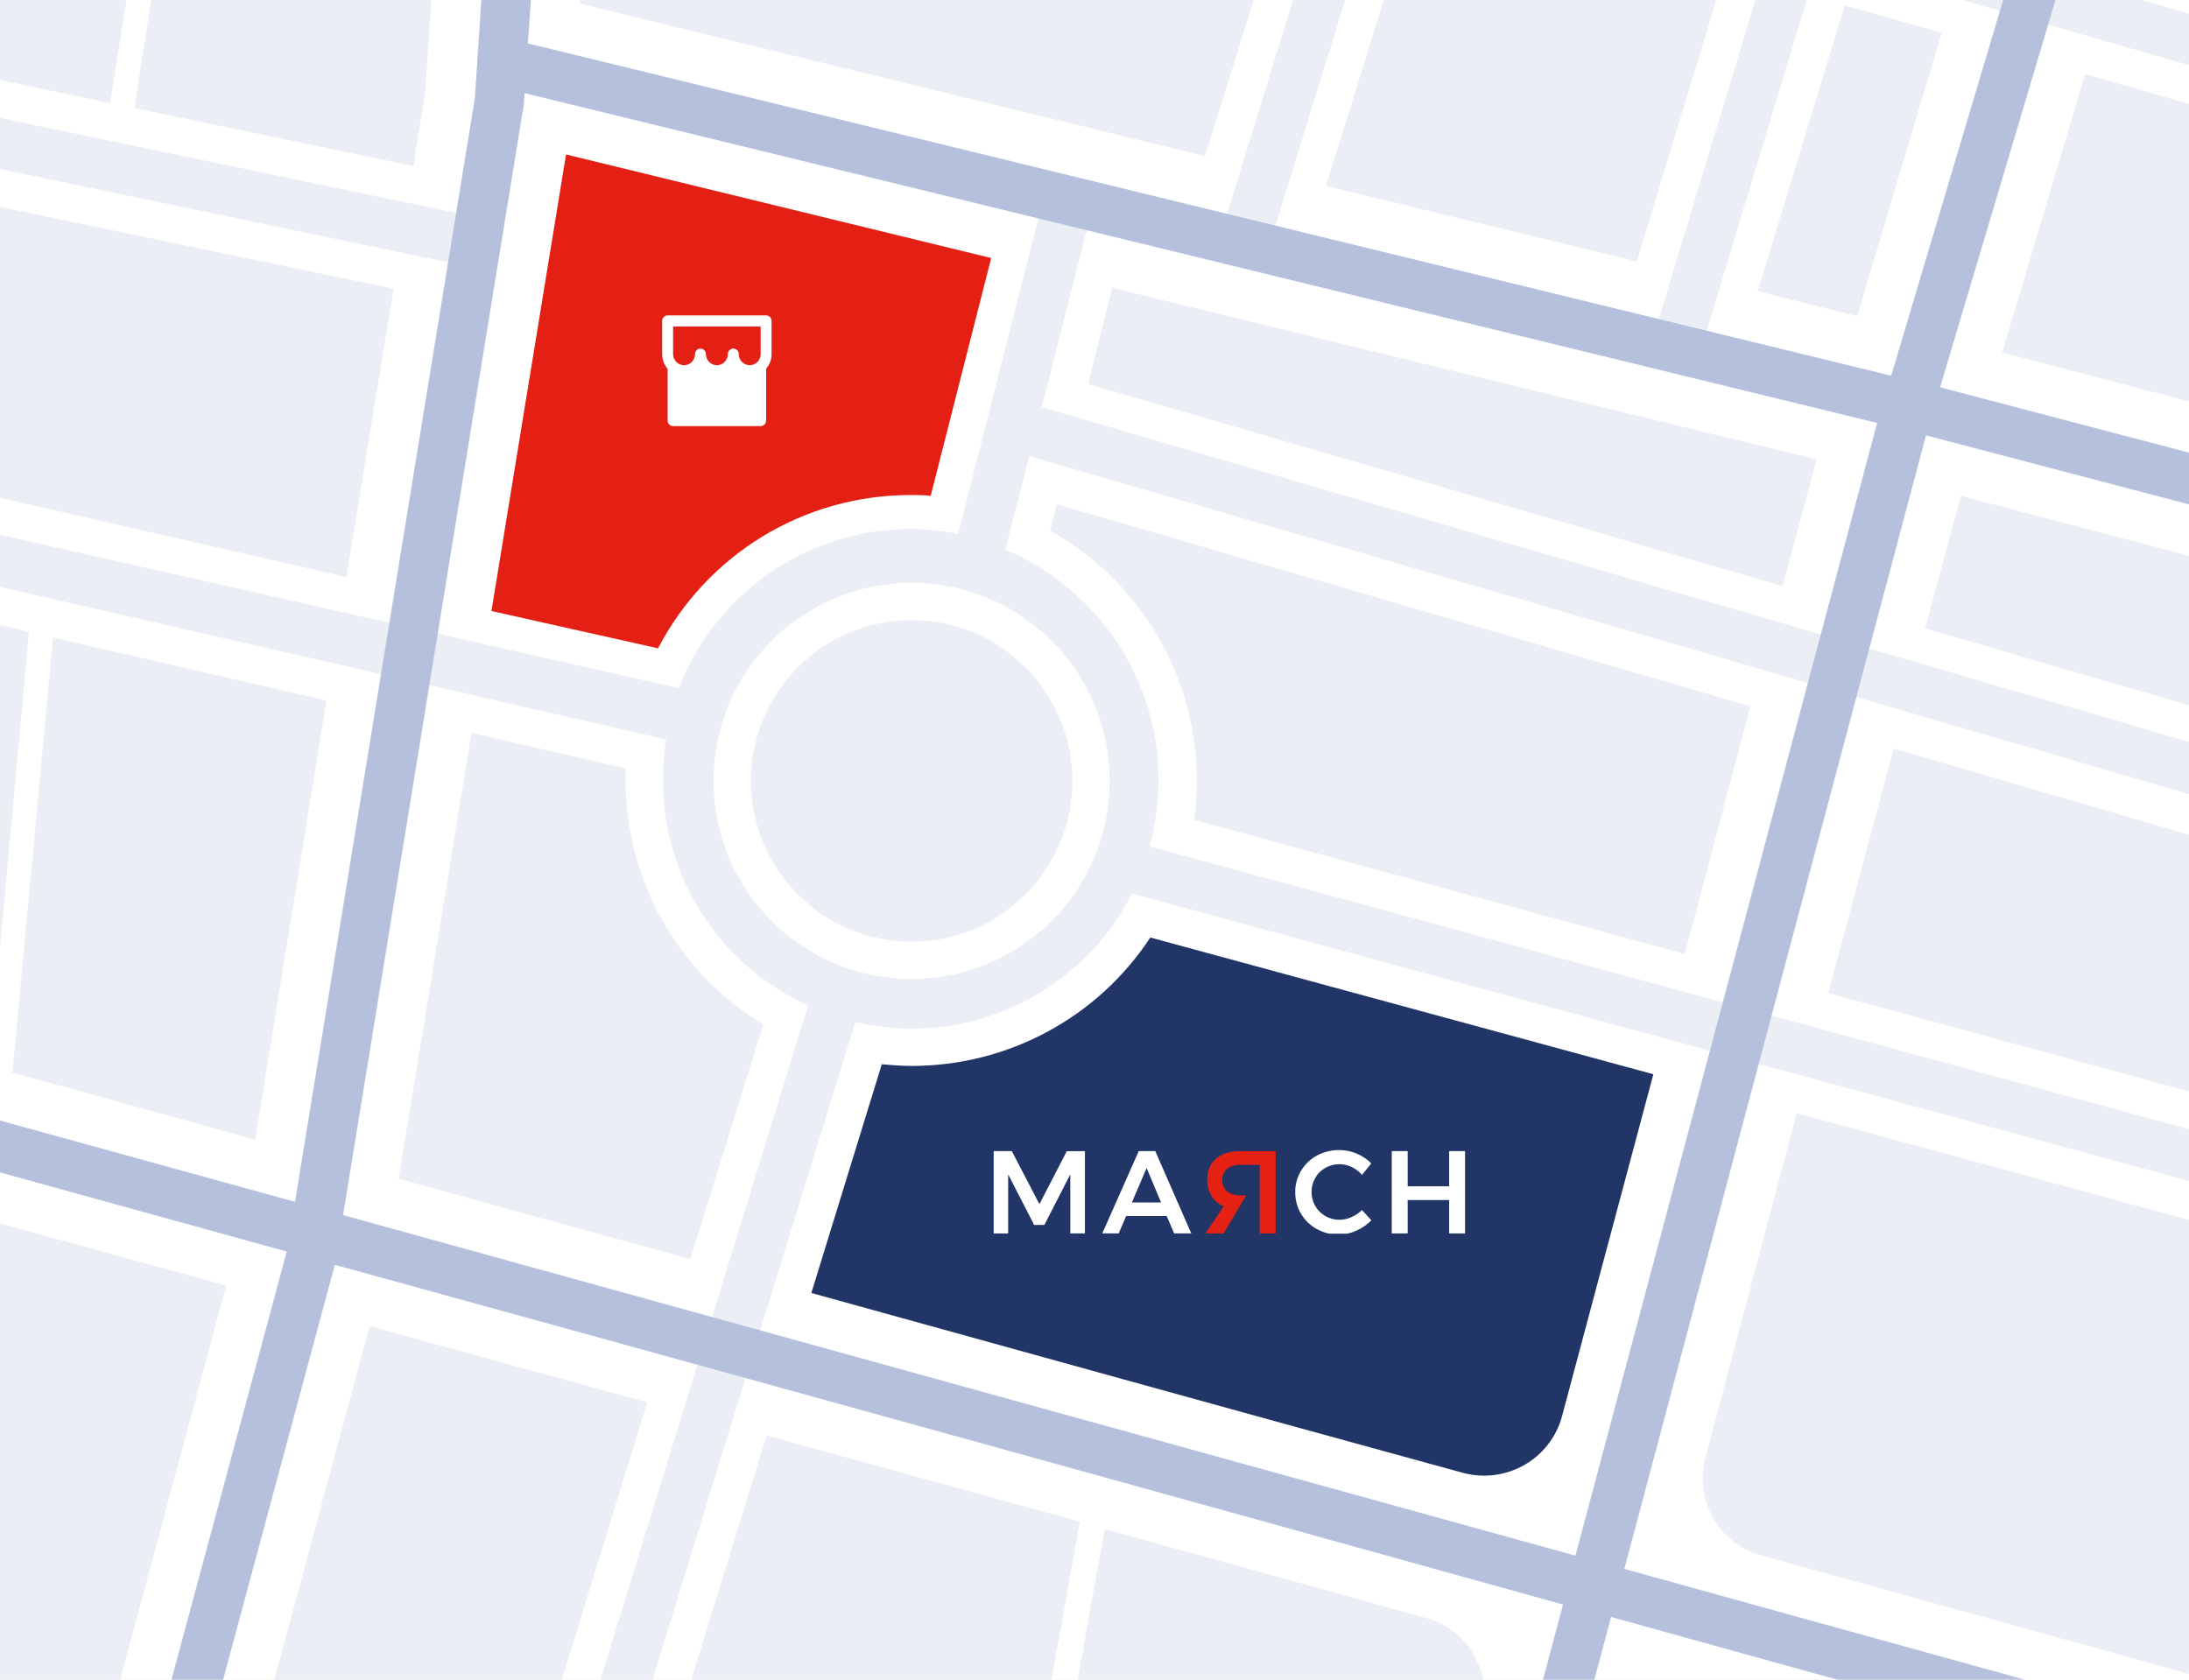
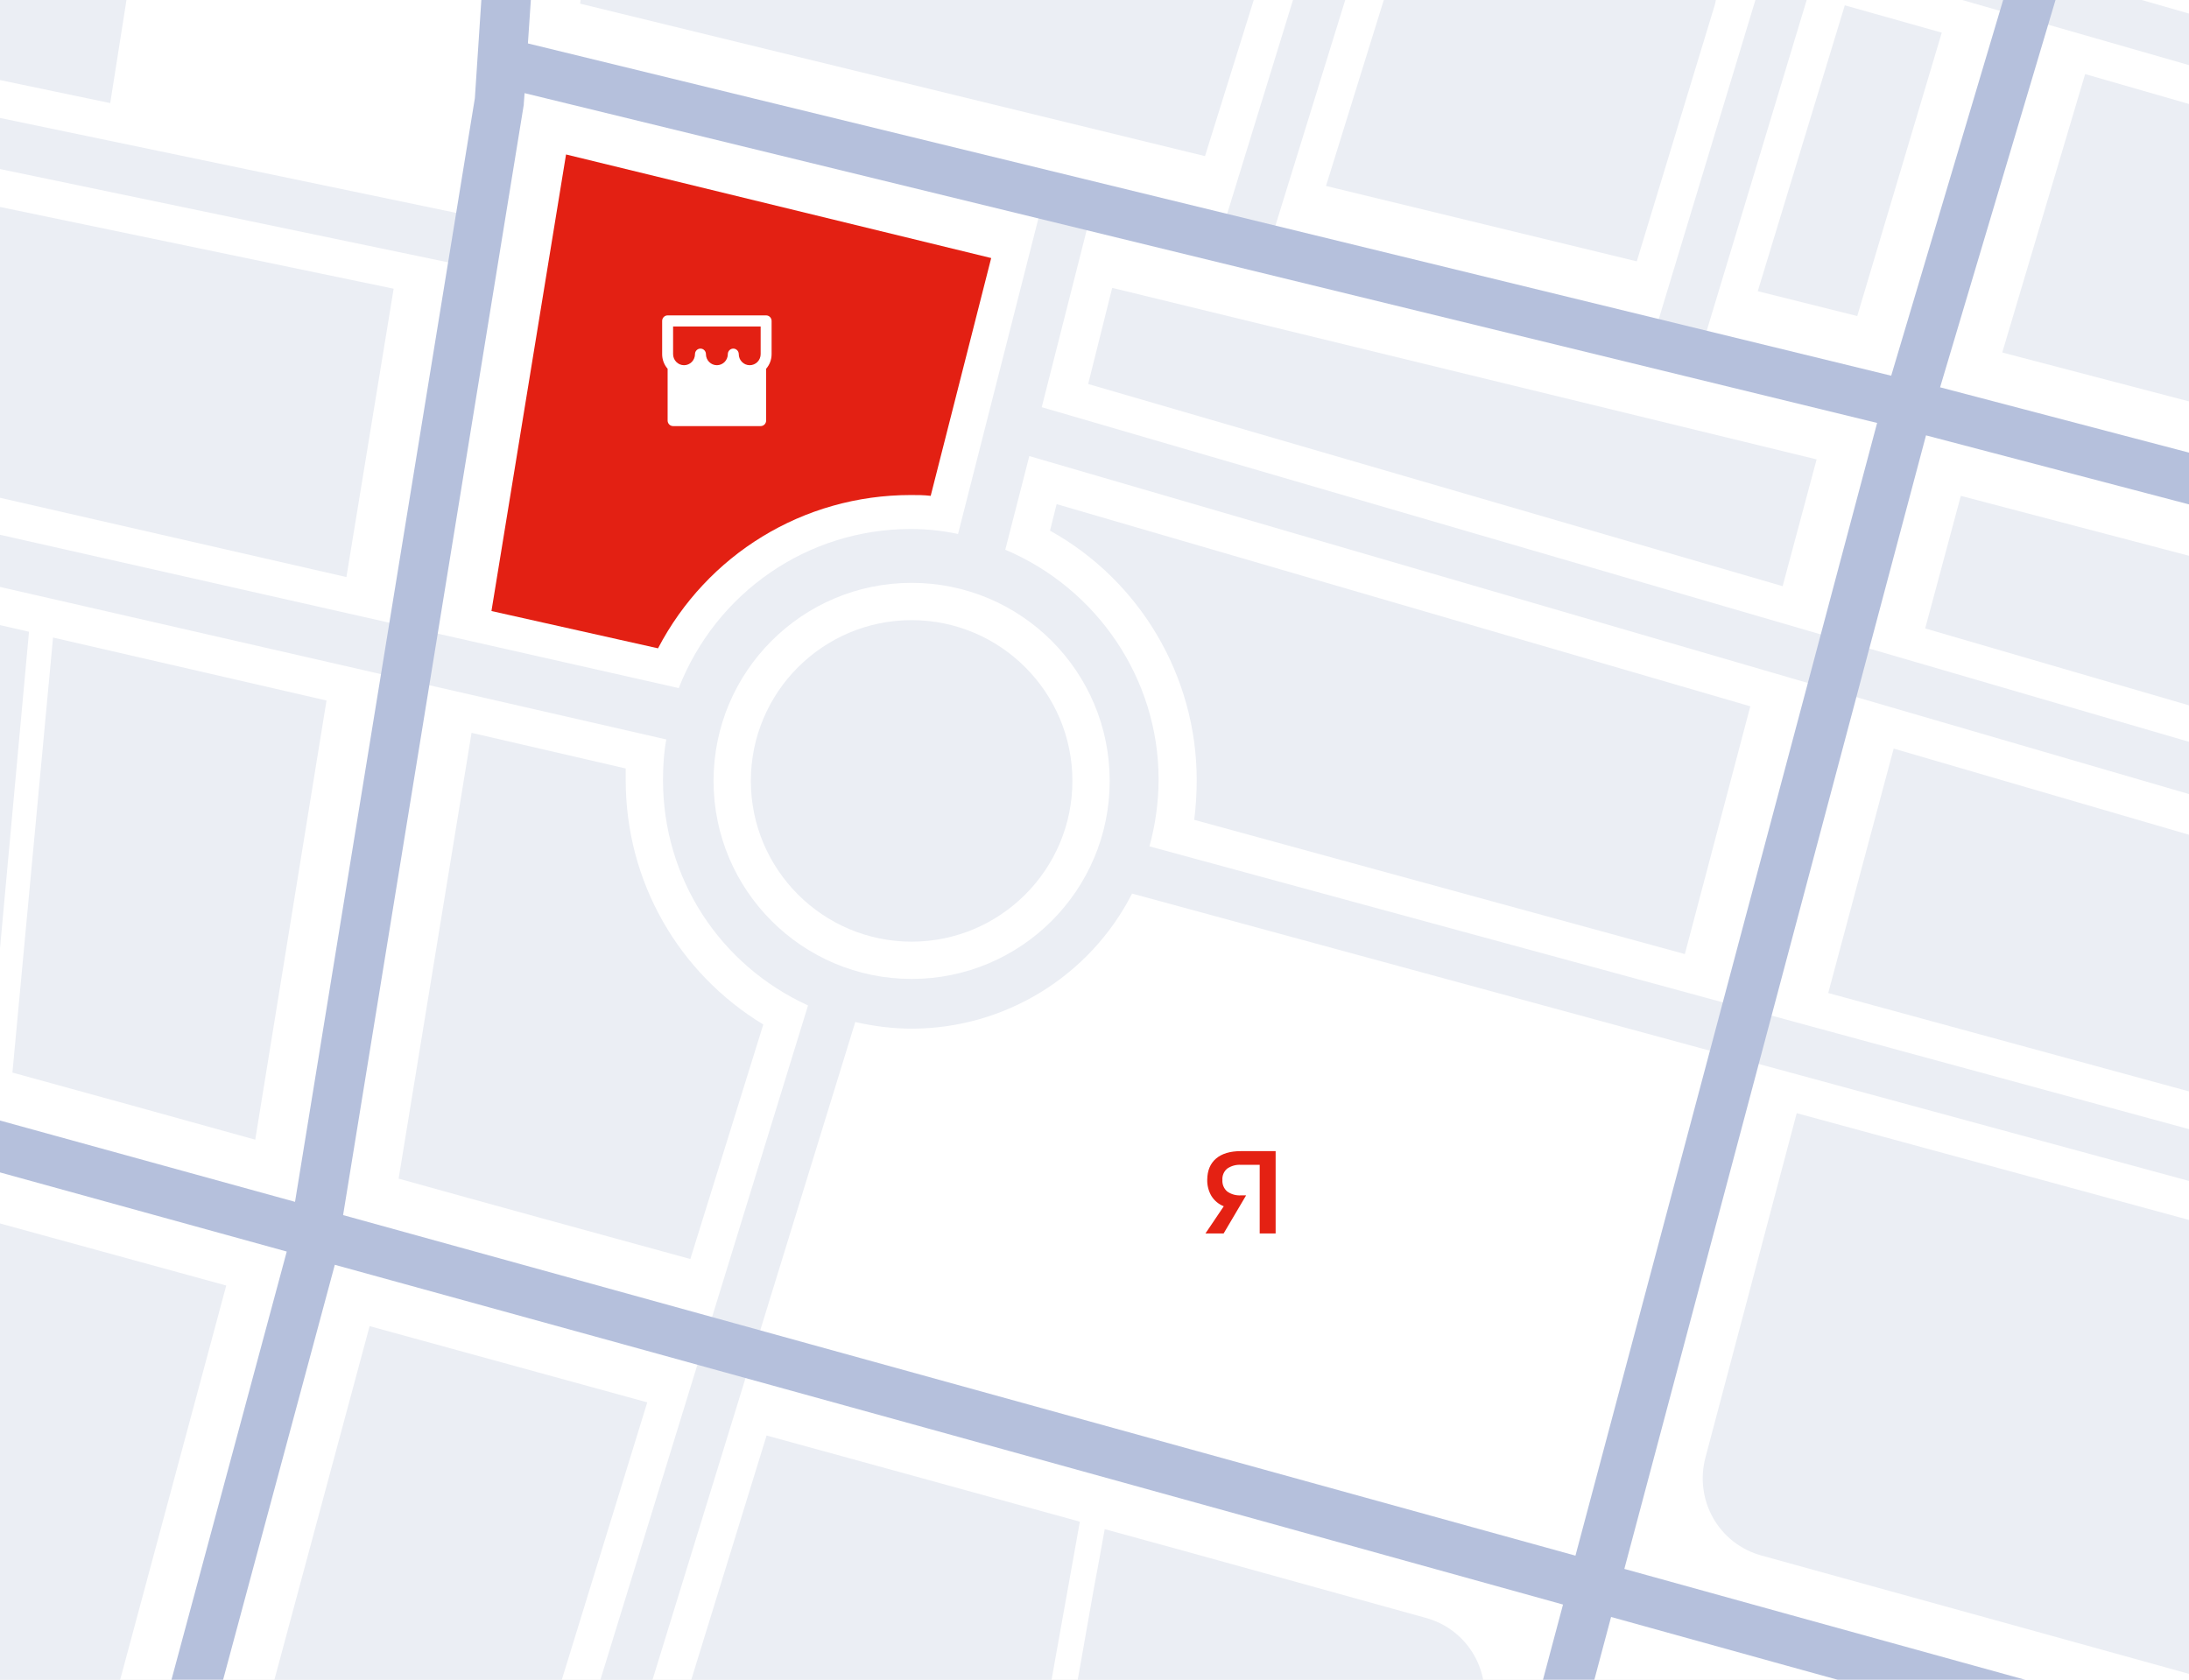
<svg xmlns="http://www.w3.org/2000/svg" width="542" height="416" viewBox="0 0 542 416" fill="none">
  <g clip-path="url(#clip0)">
    <rect width="498" height="416" fill="#ECECEC" />
    <g filter="url(#filter0_d)">
      <g clip-path="url(#clip1)">
        <rect x="-71" y="-461" width="1026" height="1026" fill="white" />
        <path d="M905.343 213.082L993.578 -74.403L1063.55 -55.935L1066.63 -67.837L893.236 -113.391L921.143 -229.329L988.654 -476.8L989.474 -479.673L977.573 -482.956L909.036 -232.407L881.129 -116.674L826.751 -130.833L937.969 -522.149L926.068 -525.433L815.055 -133.911L689.267 -166.948L722.92 -288.837L711.018 -292.12L677.365 -170.026L560.812 -200.601L511.359 -214.349L599.8 -505.528L588.103 -509.017L499.457 -217.633L464.163 -227.482L555.887 -511.069L544.191 -514.762L452.261 -230.56L395.01 -246.361L336.733 -57.577L122.915 -31.106L124.351 -18.794L332.629 -44.649L301.234 57.335L312.93 61.029L345.557 -44.444L438.718 -17.563L408.143 83.396L419.839 86.884L450.414 -14.279L632.632 38.047L685.779 -155.047L877.846 -104.773L794.329 180.25L749.185 331.893L284.613 205.49C286.049 200.155 286.87 194.614 286.87 188.869C286.87 164.039 271.685 141.673 248.908 132.028L254.859 108.841L645.559 222.727L649.048 210.825L257.937 96.734L271.48 43.382L259.578 40.304L237.211 128.129C233.313 127.309 229.414 126.898 225.515 126.898C199.865 126.898 177.293 142.699 168.059 166.297L-89.877 108.02L-132.764 246.119L-121.068 249.813L-81.464 122.589L164.981 179.019C164.365 182.302 164.16 185.791 164.16 189.074C164.16 213.287 178.114 234.833 200.07 244.888L86.8 612.812L98.496 616.505L211.767 248.992C216.281 250.018 221.001 250.634 225.72 250.634C248.703 250.634 269.838 237.706 280.303 217.186L745.902 343.795L706.093 477.995L717.995 481.484L758.009 347.078L877.641 379.705L814.234 599.269L813.413 602.141L825.315 605.63L889.337 382.988L1048.37 426.285L1051.65 414.383L892.825 371.291L937.969 215.339L926.068 211.851L880.924 368.008L761.292 335.587L806.231 184.149L889.747 -101.284L981.266 -77.276L893.236 209.799L905.343 213.082ZM454.108 -25.976L507.665 -202.448L557.529 -188.699L674.082 -158.125L624.219 22.862L454.108 -25.976ZM403.629 -40.545L460.264 -215.581L495.763 -205.731L442.206 -29.259L403.629 -40.545ZM448.567 -218.864L391.932 -43.828L349.251 -56.14L403.423 -231.381L448.567 -218.864ZM225.72 238.322C198.634 238.322 176.677 216.365 176.677 189.279C176.677 162.193 198.634 140.236 225.72 140.236C252.807 140.236 274.763 162.193 274.763 189.279C274.763 216.365 252.807 238.322 225.72 238.322Z" fill="#EBEEF4" />
        <path d="M122.3 50.563L-49.247 14.858L-12.722 -113.392L-24.623 -116.675L-64.637 24.298L119.632 62.67L122.3 50.563Z" fill="#EBEEF4" />
        <path d="M1060.47 256.79L1063.55 244.888L672.645 142.288C713.069 4.189 755.751 -141.503 790.43 -259.904L1053.5 -185.211L1056.78 -197.112L793.713 -271.805C833.932 -408.674 862.455 -506.554 862.865 -508.606L850.759 -511.274C849.733 -507.375 821.415 -410.315 782.017 -275.088L604.519 -325.568L665.873 -531.383L653.972 -534.872L592.617 -328.646L157.388 -389.18L165.391 -509.427L153.079 -510.248L137.689 -280.424L-50.48 -315.923L-161.698 -388.974L-168.47 -378.714L-55.2 -304.227L136.868 -267.906L124.351 -82.406L-143.025 -149.301L-146.103 -137.399L123.53 -70.094L117.579 20.194L73.05 293.521C-100.959 245.504 -189.4 221.29 -191.042 221.29V228.267L-192.068 233.602C-186.938 234.628 -78.387 264.588 70.999 305.833L-20.521 645.849L-8.619 649.132L82.9 309.116C174.625 334.356 280.713 363.699 387.007 393.248L327.293 617.326L339.195 620.404L398.908 396.326C457.185 412.537 515.462 428.542 571.481 444.138C544.6 535.862 526.748 596.601 526.132 599.269L538.034 602.757C544.6 580.39 561.221 523.96 583.588 447.421C799.253 507.134 976.957 556.382 981.471 557.613L984.754 545.711C838.652 505.287 706.093 468.556 587.077 435.519C610.264 356.312 639.197 257.611 669.567 153.985L1060.47 256.79ZM778.733 -263.392C744.055 -144.786 701.373 1.316 660.949 139.21L480.373 91.809L601.235 -313.871L778.733 -263.392ZM589.129 -316.744L468.266 88.936L130.712 6.651L156.567 -376.868L589.129 -316.744ZM84.952 296.804L129.686 21.836V21.631L129.891 18.963L464.777 100.633L390.085 381.141C269.837 347.899 168.058 319.786 84.952 296.804ZM574.97 432.236C513.615 415.204 456.159 399.404 402.191 384.424L476.884 103.711L657.46 151.112C626.885 255.148 597.952 354.055 574.97 432.236Z" fill="#B5C0DC" />
        <path d="M225.719 229.088C247.676 229.088 265.528 211.235 265.528 189.279C265.528 167.323 247.676 149.47 225.719 149.47C203.763 149.47 185.911 167.323 185.911 189.279C185.911 211.235 203.763 229.088 225.719 229.088Z" fill="#EBEEF4" />
        <path d="M640.224 159.32L485.503 118.69L476.68 151.522L629.348 196.05C630.169 196.256 631.195 195.845 631.4 194.819L641.25 161.372C641.661 160.346 641.25 159.525 640.224 159.32Z" fill="#EBEEF4" />
        <path d="M436.255 381.141C477.705 392.632 521.002 404.534 566.557 417.256L597.132 313.014L444.873 271.564L422.301 356.722C419.428 367.392 425.584 378.268 436.255 381.141Z" fill="#EBEEF4" />
        <path d="M315.596 -20.641C317.443 -26.797 312.518 -32.953 305.951 -32.132L151.641 -13.049C147.332 -12.433 144.254 -9.15 143.843 -4.841L143.638 -3.199L298.359 34.558L315.596 -20.641Z" fill="#EBEEF4" />
        <path d="M188.989 249.608C168.058 236.885 154.925 214.313 154.925 189.074C154.925 188.048 154.925 187.227 154.925 186.201L116.758 177.377L98.701 287.775C121.478 294.136 145.486 300.703 170.931 307.679L188.989 249.608Z" fill="#EBEEF4" />
        <path d="M-9.646 -90.614L-37.553 7.882L27.291 21.425L42.886 -77.481L-9.646 -90.614Z" fill="#EBEEF4" />
-         <path d="M102.394 37.021L105.266 18.758L110.191 -53.267C110.396 -57.577 107.729 -61.475 103.42 -62.501L48.836 -76.044L33.241 22.657L102.394 37.021Z" fill="#EBEEF4" />
        <path d="M97.469 67.39L-57.662 35.173V105.967L85.773 138.799L97.469 67.39Z" fill="#EBEEF4" />
        <path d="M402.396 431.209C399.523 441.88 405.884 452.755 416.554 455.628L545.01 490.717L556.09 452.755C514.024 441.059 470.727 429.157 427.02 417.051C416.349 413.973 405.268 420.334 402.396 431.209Z" fill="#EBEEF4" />
        <path d="M524.901 -15.306L613.753 10.344C615.805 10.96 618.062 9.729 618.678 7.472L642.481 -78.918L550.757 -101.695L524.901 -15.306Z" fill="#EBEEF4" />
        <path d="M606.16 281.824L621.961 227.652C622.166 226.831 621.756 225.805 620.73 225.6L468.882 181.276L452.671 241.81L603.903 283.056C604.929 283.261 605.955 282.645 606.16 281.824Z" fill="#EBEEF4" />
        <path d="M459.853 74.161L480.783 3.983L456.775 -2.789L435.229 68.005L459.853 74.161Z" fill="#EBEEF4" />
        <path d="M269.428 90.988L441.385 141.057L449.799 109.661L275.379 67.185L269.428 90.988Z" fill="#EBEEF4" />
        <path d="M640.223 45.638C639.608 47.69 637.351 49.127 635.299 48.511L516.283 14.243L495.763 83.19L650.894 123.82C651.715 124.025 652.741 123.614 652.946 122.588C671.003 61.233 689.266 -1.558 707.119 -62.707L672.44 -71.326L640.223 45.638Z" fill="#EBEEF4" />
        <path d="M417.17 232.165L433.381 170.81L261.629 120.742L259.987 127.308C282.149 139.62 296.308 163.218 296.308 189.073C296.308 192.356 296.102 195.64 295.692 198.923L417.17 232.165Z" fill="#EBEEF4" />
        <path d="M7.18 152.343L-57.458 137.569V244.888C-40.836 249.403 -22.573 254.533 -2.669 259.868L7.18 152.343Z" fill="#EBEEF4" />
        <path d="M63.2 278.131L80.847 169.375L13.131 153.779L3.076 261.509C21.749 266.639 41.859 272.18 63.2 278.131Z" fill="#EBEEF4" />
        <path d="M91.518 324.301L29.752 553.714H95.416L160.26 343.179L91.518 324.301Z" fill="#EBEEF4" />
        <path d="M189.81 351.387L127.429 553.714H234.954C246.445 489.897 260.398 411.51 267.375 372.728C241.315 365.546 215.254 358.364 189.81 351.387Z" fill="#EBEEF4" />
        <path d="M352.943 396.531C326.267 389.144 299.796 381.757 273.53 374.575C272.709 379.089 271.889 383.809 270.863 389.144C266.759 412.742 261.013 444.137 255.473 475.533C250.548 503.44 245.418 531.347 241.519 553.714H316.212C325.241 553.714 333.243 547.558 335.501 538.94L366.896 420.95C369.769 410.279 363.613 399.404 352.943 396.531Z" fill="#EBEEF4" />
        <path d="M-57.662 283.055V553.714H-8.414L56.019 314.246C14.158 302.754 -24.009 292.289 -57.662 283.055Z" fill="#EBEEF4" />
        <path d="M349.044 -24.744L328.318 41.946L405.268 60.619L424.557 -2.788C425.994 -7.507 423.326 -12.432 418.606 -13.869L360.124 -30.695C355.405 -31.926 350.48 -29.464 349.044 -24.744Z" fill="#EBEEF4" />
        <path d="M162.929 156.447C175.036 133.26 198.839 118.485 225.515 118.485C227.156 118.485 228.798 118.485 230.44 118.69L245.419 59.798L140.152 34.148L121.684 147.213L162.929 156.447Z" fill="#E32013" />
-         <path d="M386.801 346.462L409.373 261.92L284.817 228.062C271.889 247.761 249.728 259.868 225.719 259.868C223.257 259.868 220.795 259.663 218.332 259.458L200.89 316.093C249.933 329.636 303.695 344.616 362.177 360.621C372.848 363.494 383.929 357.338 386.801 346.462Z" fill="#213566" />
        <g clip-path="url(#clip2)">
          <path d="M246.034 280.963H250.534L257.361 294.104L264.133 280.976H268.627V301.341H265.007V286.72L258.592 299.245H256.062L249.623 286.726V301.347H246.034V280.963Z" fill="white" />
          <path d="M290.721 301.341L288.874 297.034H278.839L276.993 301.341H272.93L281.954 280.963H286.048L294.956 301.341H290.721ZM280.255 293.683H287.489L283.9 285.155L280.255 293.683Z" fill="white" />
          <path d="M334.681 284.893C333.66 284.401 332.534 284.162 331.399 284.197C330.264 284.232 329.155 284.54 328.168 285.094C327.121 285.684 326.257 286.545 325.668 287.586C325.055 288.642 324.734 289.84 324.739 291.058C324.727 292.277 325.041 293.477 325.65 294.536C326.241 295.578 327.104 296.443 328.149 297.04C329.211 297.654 330.422 297.972 331.652 297.96C332.671 297.952 333.677 297.734 334.607 297.32C335.588 296.899 336.48 296.297 337.235 295.548L339.556 298.106C338.477 299.194 337.198 300.068 335.789 300.683C334.422 301.3 332.938 301.622 331.436 301.627C329.53 301.647 327.652 301.165 325.995 300.232C324.379 299.332 323.038 298.019 322.11 296.431C321.166 294.818 320.679 292.983 320.7 291.119C320.679 289.257 321.178 287.425 322.141 285.825C323.084 284.247 324.439 282.949 326.062 282.066C327.562 281.26 329.226 280.797 330.93 280.711C332.635 280.626 334.338 280.92 335.912 281.573C337.277 282.127 338.509 282.957 339.532 284.01L337.235 286.861C336.533 286.034 335.663 285.364 334.681 284.893Z" fill="white" />
          <path d="M344.604 280.963H348.543V289.669H358.812V280.963H362.751V301.341H358.812V293.074H348.543V301.341H344.604V280.963Z" fill="white" />
          <path d="M307.268 280.963C304.6 280.963 302.548 281.573 301.112 282.791C299.675 284.009 298.943 285.75 298.914 288.012C298.872 289.44 299.234 290.852 299.96 292.087C300.678 293.231 301.746 294.118 303.008 294.621L298.471 301.353H302.971L308.542 291.917H307.268C306.05 291.999 304.842 291.658 303.851 290.954C303.445 290.6 303.128 290.158 302.923 289.662C302.718 289.167 302.631 288.631 302.669 288.097C302.63 287.572 302.717 287.046 302.921 286.56C303.125 286.075 303.442 285.643 303.845 285.301C304.844 284.61 306.051 284.277 307.268 284.357H311.903V301.353H315.849V280.963H307.231H307.268Z" fill="#E42113" />
        </g>
        <path d="M189.695 87.222V100.044C189.695 100.408 189.552 100.756 189.298 101.013C189.044 101.27 188.699 101.415 188.34 101.415H166.66C166.301 101.415 165.956 101.27 165.702 101.013C165.448 100.756 165.305 100.408 165.305 100.044V87.222C164.43 86.222 163.948 84.931 163.95 83.595V75.371C163.95 75.007 164.093 74.659 164.347 74.401C164.601 74.144 164.946 74 165.305 74H189.695C190.054 74 190.399 74.144 190.653 74.401C190.907 74.659 191.05 75.007 191.05 75.371V83.595C191.05 84.985 190.538 86.254 189.695 87.222ZM180.21 83.595C180.21 83.232 180.353 82.883 180.607 82.626C180.861 82.369 181.206 82.224 181.565 82.224C181.924 82.224 182.269 82.369 182.523 82.626C182.777 82.883 182.92 83.232 182.92 83.595C182.92 84.322 183.205 85.02 183.714 85.534C184.222 86.048 184.911 86.337 185.63 86.337C186.349 86.337 187.038 86.048 187.546 85.534C188.054 85.02 188.34 84.322 188.34 83.595V76.742H166.66V83.595C166.66 84.322 166.946 85.02 167.454 85.534C167.962 86.048 168.651 86.337 169.37 86.337C170.089 86.337 170.778 86.048 171.286 85.534C171.795 85.02 172.08 84.322 172.08 83.595C172.08 83.232 172.223 82.883 172.477 82.626C172.731 82.369 173.076 82.224 173.435 82.224C173.794 82.224 174.139 82.369 174.393 82.626C174.647 82.883 174.79 83.232 174.79 83.595C174.79 84.322 175.076 85.02 175.584 85.534C176.092 86.048 176.781 86.337 177.5 86.337C178.219 86.337 178.908 86.048 179.416 85.534C179.924 85.02 180.21 84.322 180.21 83.595Z" fill="white" />
      </g>
      <rect x="-71" y="-461" width="1026" height="1026" stroke="white" stroke-width="51.3" />
    </g>
  </g>
  <defs>
    <filter id="filter0_d" x="-178.73" y="-564.626" width="1241.46" height="1241.46" filterUnits="userSpaceOnUse" color-interpolation-filters="sRGB">
      <feFlood flood-opacity="0" result="BackgroundImageFix" />
      <feColorMatrix in="SourceAlpha" type="matrix" values="0 0 0 0 0 0 0 0 0 0 0 0 0 0 0 0 0 0 127 0" />
      <feOffset dy="4.104" />
      <feGaussianBlur stdDeviation="41.04" />
      <feColorMatrix type="matrix" values="0 0 0 0 0 0 0 0 0 0 0 0 0 0 0 0 0 0 0.08 0" />
      <feBlend mode="normal" in2="BackgroundImageFix" result="effect1_dropShadow" />
      <feBlend mode="normal" in="SourceGraphic" in2="effect1_dropShadow" result="shape" />
    </filter>
    <clipPath id="clip0">
      <rect width="542" height="416" fill="white" />
    </clipPath>
    <clipPath id="clip1">
      <rect x="-71" y="-461" width="1026" height="1026" fill="white" />
    </clipPath>
    <clipPath id="clip2">
      <rect width="116.964" height="20.712" fill="white" transform="translate(246.034 280.702)" />
    </clipPath>
  </defs>
</svg>